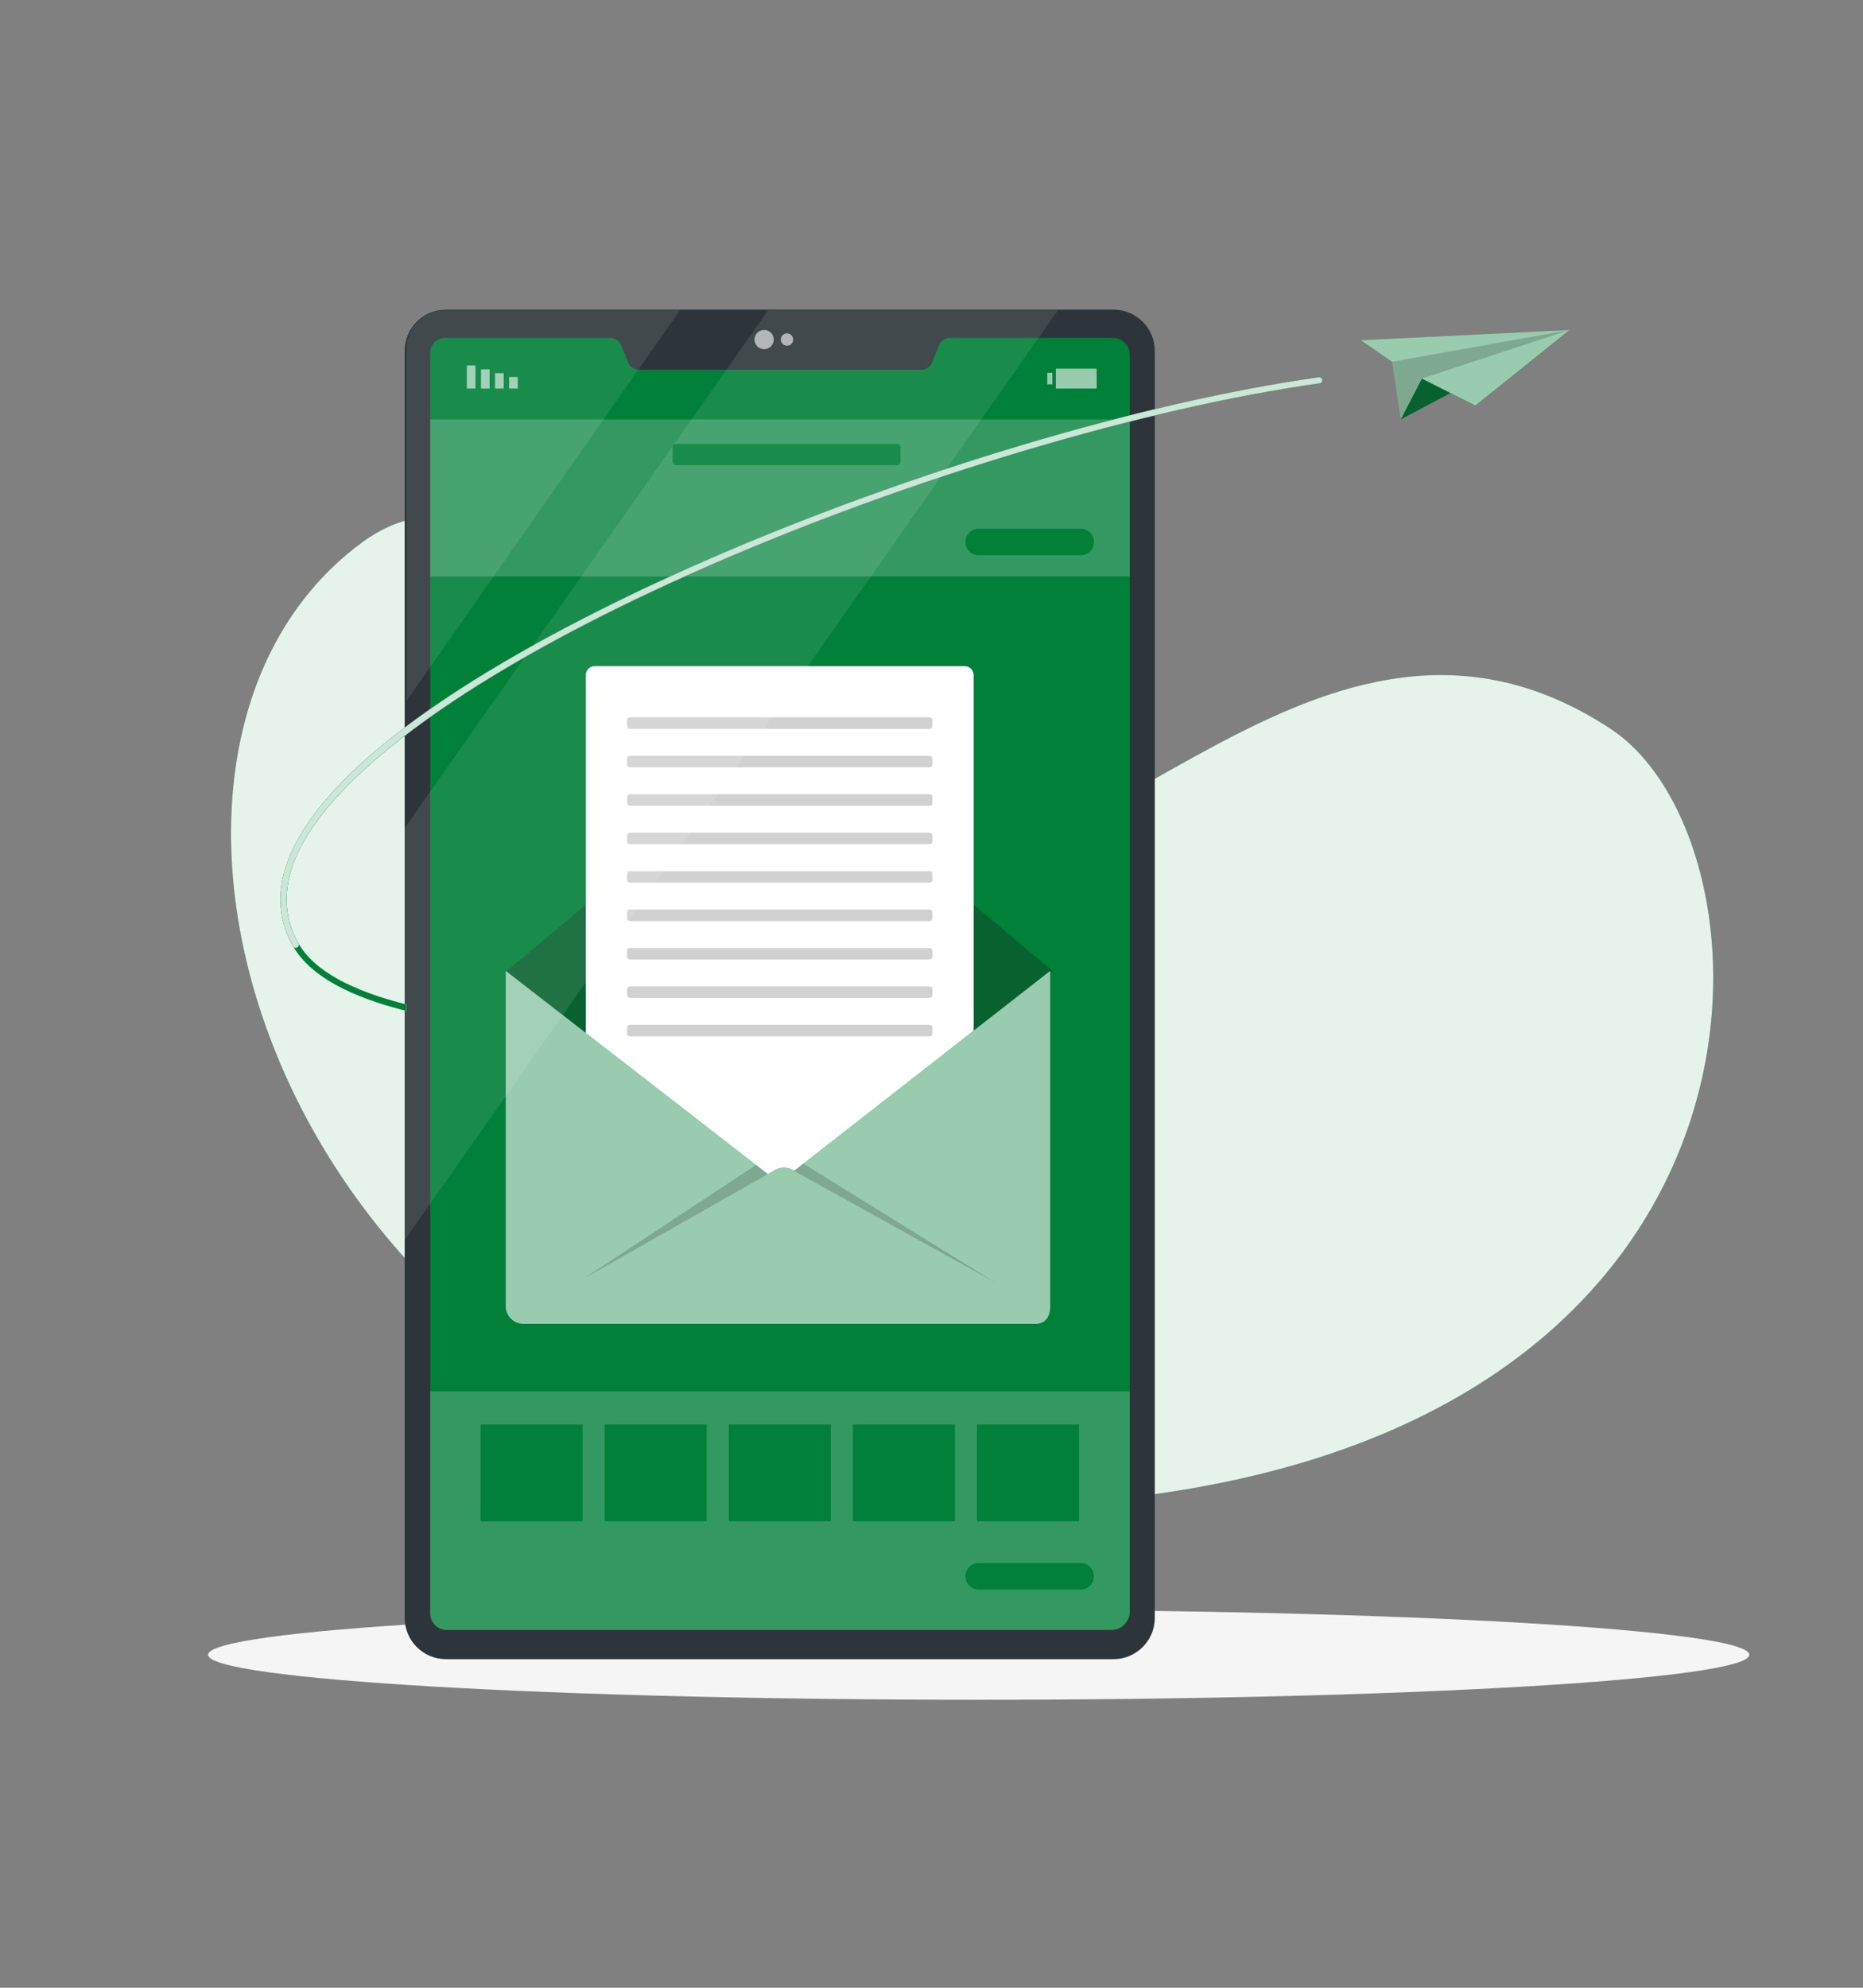
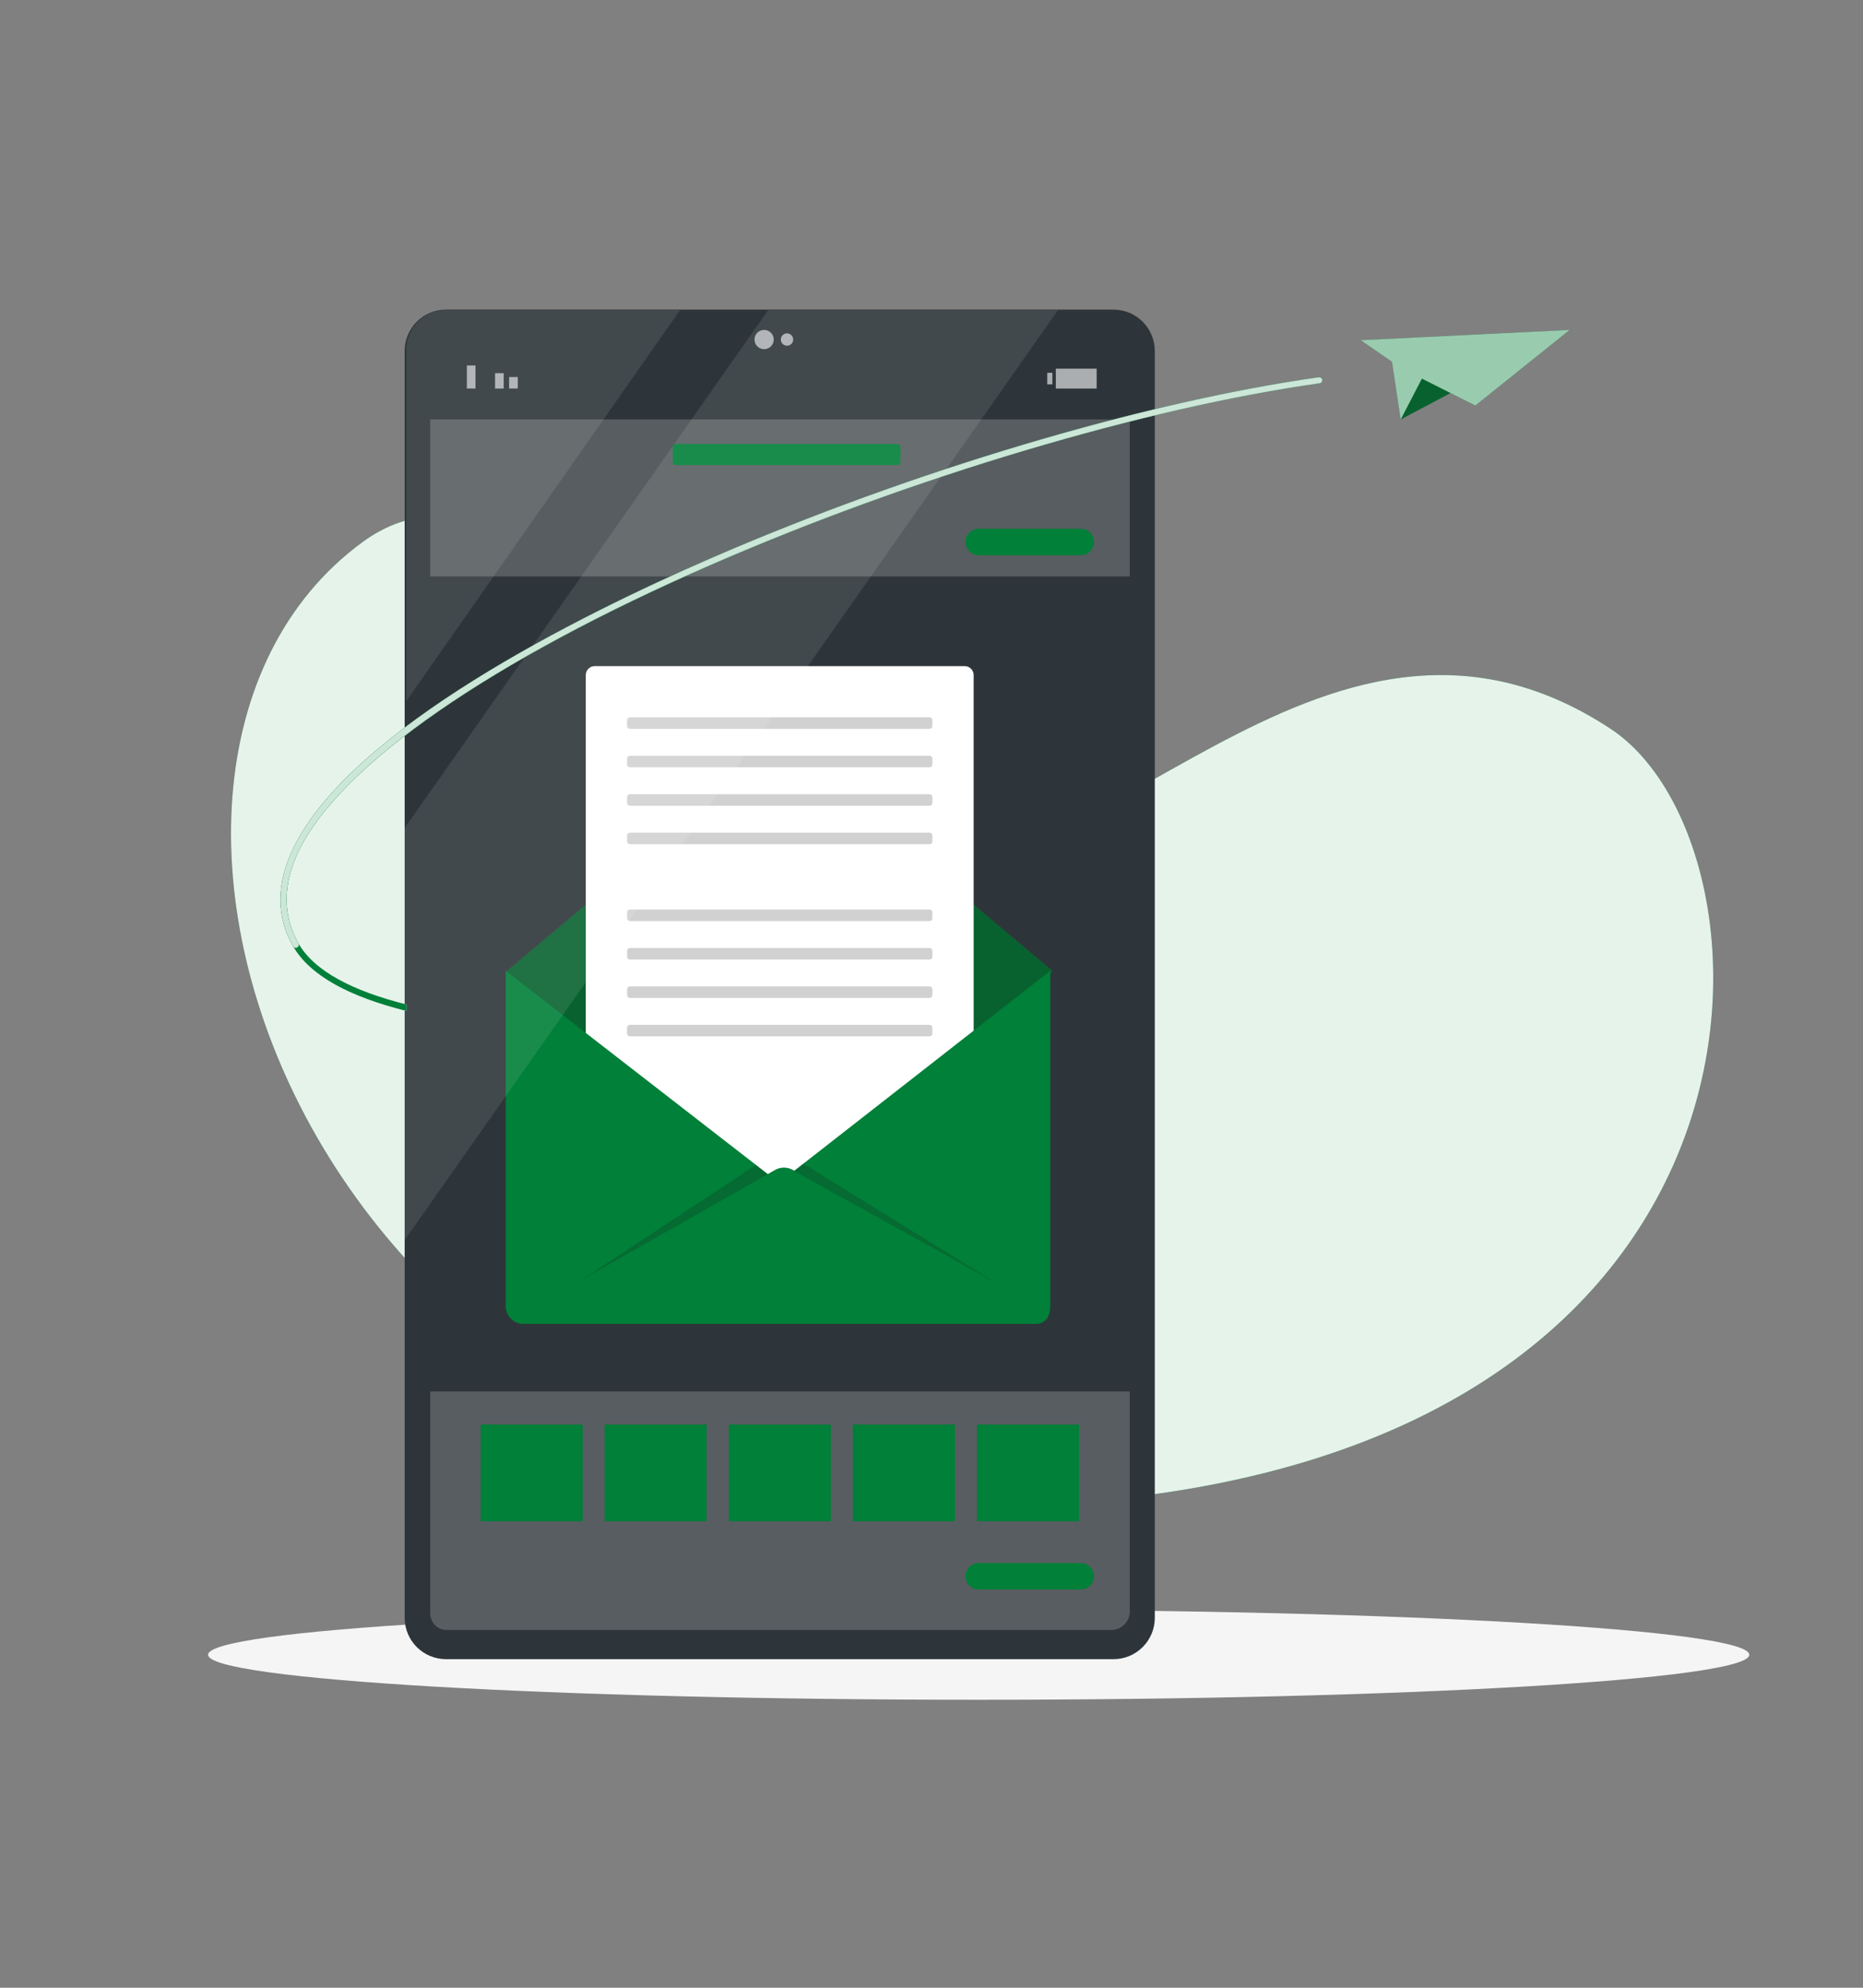
<svg xmlns="http://www.w3.org/2000/svg" width="375" height="400" viewBox="0 0 375 400" fill="none">
  <rect x="0" y="0" width="375" height="400" fill="#808080" stroke="none" />
  <path d="M73 109.064C106.144 84.856 142.6 152.592 180.2 169.864C217.8 187.136 265.336 107.888 324.2 146.664C359.976 170.224 364.024 293.152 213.312 302.568C62.6 311.984 9.112 155.736 73 109.064Z" fill="#008038" />
  <path opacity="0.9" d="M73 109.064C106.144 84.856 142.6 152.592 180.2 169.864C217.8 187.136 265.336 107.888 324.2 146.664C359.976 170.224 364.024 293.152 213.312 302.568C62.6 311.984 9.112 155.736 73 109.064Z" fill="white" />
  <path d="M197 342.048C282.666 342.048 352.112 337.993 352.112 332.992C352.112 327.99 282.666 323.936 197 323.936C111.334 323.936 41.888 327.99 41.888 332.992C41.888 337.993 111.334 342.048 197 342.048Z" fill="#F5F5F5" />
  <path d="M224.128 62.304H89.776C85.181 62.304 81.456 66.029 81.456 70.624V325.56C81.456 330.155 85.181 333.88 89.776 333.88H224.128C228.723 333.88 232.448 330.155 232.448 325.56V70.624C232.448 66.029 228.723 62.304 224.128 62.304Z" fill="#2E353A" />
-   <path d="M227.4 71.408V324.304C227.4 324.794 227.303 325.279 227.114 325.731C226.924 326.184 226.647 326.594 226.298 326.937C225.949 327.281 225.535 327.552 225.08 327.735C224.625 327.917 224.138 328.007 223.648 328H89.952C89.507 328.006 89.065 327.921 88.654 327.752C88.242 327.583 87.868 327.333 87.555 327.016C87.243 326.7 86.997 326.323 86.832 325.909C86.668 325.496 86.589 325.053 86.6 324.608V71.104C86.584 70.711 86.646 70.32 86.781 69.951C86.917 69.582 87.124 69.244 87.391 68.955C87.658 68.667 87.979 68.434 88.337 68.27C88.694 68.106 89.079 68.014 89.472 68H122.896C123.364 68.008 123.818 68.156 124.202 68.424C124.585 68.692 124.88 69.068 125.048 69.504L126.432 72.912C126.603 73.345 126.899 73.718 127.282 73.983C127.665 74.248 128.118 74.393 128.584 74.4H185.488C185.952 74.398 186.404 74.258 186.788 73.997C187.171 73.736 187.468 73.367 187.64 72.936L189 69.512C189.174 69.074 189.474 68.697 189.861 68.428C190.248 68.16 190.705 68.011 191.176 68H224.12C225.004 68.025 225.843 68.396 226.457 69.034C227.07 69.671 227.409 70.523 227.4 71.408Z" fill="#008038" />
  <path opacity="0.2" d="M227.4 84.399H86.6V115.999H227.4V84.399Z" fill="white" />
  <path opacity="0.6" d="M102.48 78.184H104.216V75.864H102.48V78.184Z" fill="white" />
  <path opacity="0.6" d="M99.648 78.191H101.384V75.095H99.648V78.191Z" fill="white" />
-   <path opacity="0.6" d="M96.816 78.191H98.552V74.327H96.816V78.191Z" fill="white" />
  <path opacity="0.6" d="M93.976 78.184H95.712V73.544H93.976V78.184Z" fill="white" />
  <path opacity="0.6" d="M211.832 75.023H210.8V77.343H211.832V75.023Z" fill="white" />
  <path opacity="0.6" d="M212.528 78.191H220.744V74.183H212.528V78.191Z" fill="white" />
  <path opacity="0.6" d="M153.808 70.264C154.877 70.264 155.744 69.397 155.744 68.328C155.744 67.258 154.877 66.392 153.808 66.392C152.739 66.392 151.872 67.258 151.872 68.328C151.872 69.397 152.739 70.264 153.808 70.264Z" fill="white" />
  <path opacity="0.6" d="M159.656 68.328C159.656 68.573 159.583 68.813 159.447 69.017C159.311 69.221 159.117 69.38 158.891 69.474C158.664 69.567 158.415 69.592 158.174 69.544C157.934 69.496 157.713 69.378 157.539 69.205C157.366 69.031 157.248 68.81 157.2 68.57C157.152 68.329 157.177 68.08 157.27 67.853C157.364 67.627 157.523 67.433 157.727 67.297C157.931 67.161 158.171 67.088 158.416 67.088C158.745 67.088 159.06 67.219 159.293 67.451C159.525 67.684 159.656 67.999 159.656 68.328Z" fill="white" />
  <path opacity="0.2" d="M227.4 280V324.304C227.4 324.794 227.303 325.279 227.114 325.731C226.924 326.184 226.647 326.594 226.298 326.937C225.949 327.281 225.535 327.552 225.08 327.735C224.625 327.917 224.138 328.007 223.648 328H89.952C89.507 328.006 89.065 327.921 88.653 327.752C88.242 327.583 87.868 327.333 87.555 327.016C87.242 326.7 86.997 326.323 86.832 325.909C86.668 325.496 86.589 325.053 86.6 324.608V280H227.4Z" fill="white" />
-   <path d="M102.064 195.368L156.952 149.248L211.832 195.368L168.8 253.088L130.152 252.312L102.064 195.368Z" fill="#008038" />
+   <path d="M102.064 195.368L156.952 149.248L211.832 195.368L168.8 253.088L130.152 252.312L102.064 195.368" fill="#008038" />
  <path opacity="0.3" d="M102.064 195.368L156.952 149.248L211.832 195.368L168.8 253.088L130.152 252.312L102.064 195.368Z" fill="#1C1C1C" />
  <path d="M194.184 134.048H119.712C118.718 134.048 117.912 134.854 117.912 135.848V246.392C117.912 247.386 118.718 248.192 119.712 248.192H194.184C195.178 248.192 195.984 247.386 195.984 246.392V135.848C195.984 134.854 195.178 134.048 194.184 134.048Z" fill="white" />
  <path opacity="0.2" d="M187.104 144.352H126.8C126.482 144.352 126.224 144.609 126.224 144.928V146.096C126.224 146.414 126.482 146.672 126.8 146.672H187.104C187.422 146.672 187.68 146.414 187.68 146.096V144.928C187.68 144.609 187.422 144.352 187.104 144.352Z" fill="#1C1C1C" />
  <path opacity="0.2" d="M187.104 152.088H126.8C126.482 152.088 126.224 152.346 126.224 152.664V153.832C126.224 154.15 126.482 154.408 126.8 154.408H187.104C187.422 154.408 187.68 154.15 187.68 153.832V152.664C187.68 152.346 187.422 152.088 187.104 152.088Z" fill="#1C1C1C" />
  <path opacity="0.2" d="M187.104 159.823H126.8C126.482 159.823 126.224 160.081 126.224 160.399V161.567C126.224 161.885 126.482 162.143 126.8 162.143H187.104C187.422 162.143 187.68 161.885 187.68 161.567V160.399C187.68 160.081 187.422 159.823 187.104 159.823Z" fill="#1C1C1C" />
  <path opacity="0.2" d="M187.104 167.56H126.8C126.482 167.56 126.224 167.817 126.224 168.136V169.304C126.224 169.622 126.482 169.88 126.8 169.88H187.104C187.422 169.88 187.68 169.622 187.68 169.304V168.136C187.68 167.817 187.422 167.56 187.104 167.56Z" fill="#1C1C1C" />
-   <path opacity="0.2" d="M187.104 175.296H126.8C126.482 175.296 126.224 175.554 126.224 175.872V177.04C126.224 177.358 126.482 177.616 126.8 177.616H187.104C187.422 177.616 187.68 177.358 187.68 177.04V175.872C187.68 175.554 187.422 175.296 187.104 175.296Z" fill="#1C1C1C" />
  <path opacity="0.2" d="M187.104 183.031H126.8C126.482 183.031 126.224 183.289 126.224 183.607V184.775C126.224 185.093 126.482 185.351 126.8 185.351H187.104C187.422 185.351 187.68 185.093 187.68 184.775V183.607C187.68 183.289 187.422 183.031 187.104 183.031Z" fill="#1C1C1C" />
  <path opacity="0.2" d="M187.104 190.768H126.8C126.482 190.768 126.224 191.025 126.224 191.344V192.512C126.224 192.83 126.482 193.088 126.8 193.088H187.104C187.422 193.088 187.68 192.83 187.68 192.512V191.344C187.68 191.025 187.422 190.768 187.104 190.768Z" fill="#1C1C1C" />
  <path opacity="0.2" d="M187.104 198.496H126.8C126.482 198.496 126.224 198.754 126.224 199.072V200.24C126.224 200.558 126.482 200.816 126.8 200.816H187.104C187.422 200.816 187.68 200.558 187.68 200.24V199.072C187.68 198.754 187.422 198.496 187.104 198.496Z" fill="#1C1C1C" />
  <path opacity="0.2" d="M187.104 206.231H126.8C126.482 206.231 126.224 206.489 126.224 206.807V207.975C126.224 208.294 126.482 208.551 126.8 208.551H187.104C187.422 208.551 187.68 208.294 187.68 207.975V206.807C187.68 206.489 187.422 206.231 187.104 206.231Z" fill="#1C1C1C" />
  <path d="M159.888 235.592L159.584 235.424C159.04 235.119 158.427 234.959 157.804 234.959C157.181 234.959 156.568 235.119 156.024 235.424L154.544 236.264L101.8 195.368V262.872C101.802 263.342 101.898 263.807 102.081 264.24C102.265 264.673 102.533 265.065 102.869 265.394C103.206 265.722 103.604 265.98 104.041 266.153C104.479 266.326 104.946 266.41 105.416 266.4H208.488C210.472 266.4 211.4 264.872 211.4 262.872V195.368L159.888 235.592Z" fill="#008038" />
-   <path opacity="0.6" d="M159.888 235.592L159.584 235.424C159.04 235.119 158.427 234.959 157.804 234.959C157.181 234.959 156.568 235.119 156.024 235.424L154.544 236.264L101.8 195.368V262.872C101.802 263.342 101.898 263.807 102.081 264.24C102.265 264.673 102.533 265.065 102.869 265.394C103.206 265.722 103.604 265.98 104.041 266.153C104.479 266.326 104.946 266.41 105.416 266.4H208.488C210.472 266.4 211.4 264.872 211.4 262.872V195.368L159.888 235.592Z" fill="white" />
  <path opacity="0.2" d="M152.16 234.432L154.544 236.28L117.272 257.44L152.16 234.432Z" fill="#1C1C1C" />
  <path opacity="0.2" d="M200.6 258.24L159.832 235.632L161.712 234.16L200.6 258.24Z" fill="#1C1C1C" />
  <path d="M180.6 89.336H136.064C135.697 89.336 135.4 89.633 135.4 90V92.936C135.4 93.303 135.697 93.6 136.064 93.6H180.6C180.967 93.6 181.264 93.303 181.264 92.936V90C181.264 89.633 180.967 89.336 180.6 89.336Z" fill="#008038" />
  <path d="M217.536 111.735H197C196.293 111.733 195.615 111.451 195.116 110.95C194.616 110.449 194.336 109.771 194.336 109.063C194.336 108.357 194.617 107.679 195.116 107.18C195.616 106.68 196.293 106.399 197 106.399H217.536C218.242 106.399 218.92 106.68 219.42 107.18C219.919 107.679 220.2 108.357 220.2 109.063C220.2 109.771 219.92 110.449 219.42 110.95C218.921 111.451 218.243 111.733 217.536 111.735Z" fill="#008038" />
  <path d="M117.272 286.664H96.736V306.128H117.272V286.664Z" fill="#008038" />
  <path d="M142.248 286.664H121.712V306.128H142.248V286.664Z" fill="#008038" />
  <path d="M167.232 286.664H146.696V306.128H167.232V286.664Z" fill="#008038" />
  <path d="M192.216 286.664H171.68V306.128H192.216V286.664Z" fill="#008038" />
  <path d="M217.192 286.664H196.656V306.128H217.192V286.664Z" fill="#008038" />
  <path d="M217.536 319.863H197C196.293 319.863 195.616 319.583 195.116 319.083C194.617 318.583 194.336 317.906 194.336 317.199C194.336 316.492 194.616 315.814 195.116 315.313C195.615 314.812 196.293 314.529 197 314.527H217.536C218.243 314.529 218.921 314.812 219.42 315.313C219.92 315.814 220.2 316.492 220.2 317.199C220.2 317.906 219.919 318.583 219.42 319.083C218.92 319.583 218.242 319.863 217.536 319.863Z" fill="#008038" />
  <path opacity="0.1" d="M212.968 62.399L81.456 249.535V166.631L154.64 62.399H212.968Z" fill="white" />
  <path opacity="0.1" d="M136.888 62.4L81.8 141.072V70.672C81.757 69.597 81.932 68.524 82.315 67.519C82.698 66.514 83.282 65.597 84.03 64.823C84.778 64.05 85.674 63.436 86.666 63.02C87.658 62.603 88.724 62.392 89.8 62.4H136.888Z" fill="white" />
  <path d="M265.456 75.929C230.184 80.897 183.2 94.897 142.848 112.457C116.592 123.881 70.792 146.625 59.088 170.577C55.584 177.777 55.552 184.449 59.008 190.441C62.464 196.433 70.488 200.601 81.8 203.441V202.129C71 199.401 63.304 195.457 60.08 189.849C56.856 184.241 56.88 177.905 60.2 171.105C68.624 153.857 98.936 132.881 143.4 113.553C183.592 96.001 230.456 82.073 265.624 77.121C265.782 77.099 265.925 77.014 266.021 76.887C266.117 76.759 266.158 76.599 266.136 76.441C266.114 76.283 266.029 76.14 265.902 76.044C265.774 75.948 265.614 75.906 265.456 75.929Z" fill="white" />
  <path d="M265.456 75.929C230.184 80.897 183.2 94.897 142.848 112.457C116.592 123.881 70.792 146.625 59.088 170.577C55.584 177.777 55.552 184.449 59.008 190.441C62.464 196.433 70.488 200.601 81.8 203.441V202.129C71 199.401 63.304 195.457 60.08 189.849C56.856 184.241 56.88 177.905 60.2 171.105C68.624 153.857 98.936 132.881 143.4 113.553C183.592 96.001 230.456 82.073 265.624 77.121C265.782 77.099 265.925 77.014 266.021 76.887C266.117 76.759 266.158 76.599 266.136 76.441C266.114 76.283 266.029 76.14 265.902 76.044C265.774 75.948 265.614 75.906 265.456 75.929Z" fill="#008038" />
  <path d="M59.528 190.745C59.422 190.745 59.318 190.717 59.226 190.664C59.135 190.61 59.059 190.533 59.008 190.441C55.552 184.449 55.584 177.761 59.088 170.577C70.792 146.625 116.592 123.881 142.848 112.457C183.2 94.897 230.184 80.897 265.456 75.929C265.614 75.906 265.774 75.948 265.902 76.044C266.029 76.14 266.114 76.283 266.136 76.441C266.158 76.599 266.117 76.759 266.021 76.887C265.925 77.014 265.782 77.099 265.624 77.121C230.424 82.073 183.592 96.033 143.328 113.553C98.904 132.881 68.592 153.857 60.2 171.105C56.88 177.905 56.84 184.217 60.08 189.849C60.153 189.985 60.17 190.145 60.129 190.294C60.087 190.443 59.989 190.57 59.856 190.649C59.758 190.712 59.644 190.746 59.528 190.745Z" fill="#008038" />
  <g opacity="0.8">
    <path d="M59.528 190.745C59.422 190.745 59.318 190.717 59.226 190.664C59.135 190.61 59.059 190.533 59.008 190.441C55.552 184.449 55.584 177.761 59.088 170.577C70.792 146.625 116.592 123.881 142.848 112.457C183.2 94.897 230.184 80.897 265.456 75.929C265.614 75.906 265.774 75.948 265.902 76.044C266.029 76.14 266.114 76.283 266.136 76.441C266.158 76.599 266.117 76.759 266.021 76.887C265.925 77.014 265.782 77.099 265.624 77.121C230.424 82.073 183.592 96.033 143.328 113.553C98.904 132.881 68.592 153.857 60.2 171.105C56.88 177.905 56.84 184.217 60.08 189.849C60.153 189.985 60.17 190.145 60.129 190.294C60.087 190.443 59.989 190.57 59.856 190.649C59.758 190.712 59.644 190.746 59.528 190.745Z" fill="white" />
  </g>
  <path d="M281.944 84.4L315.928 66.4L286.2 76.184L281.944 84.4Z" fill="#008038" />
  <path opacity="0.3" d="M281.944 84.4L315.928 66.4L286.2 76.184L281.944 84.4Z" fill="#1C1C1C" />
  <path d="M273.912 68.464L280.2 72.8L281.944 84.4L286.2 76.184L296.968 81.6L315.928 66.4L273.912 68.464Z" fill="#008038" />
  <path opacity="0.6" d="M273.912 68.464L280.2 72.8L281.944 84.4L286.2 76.184L296.968 81.6L315.928 66.4L273.912 68.464Z" fill="white" />
-   <path opacity="0.2" d="M280.2 72.8L315.928 66.4L286.2 76.184L281.944 84.4L280.2 72.8Z" fill="#1C1C1C" />
</svg>